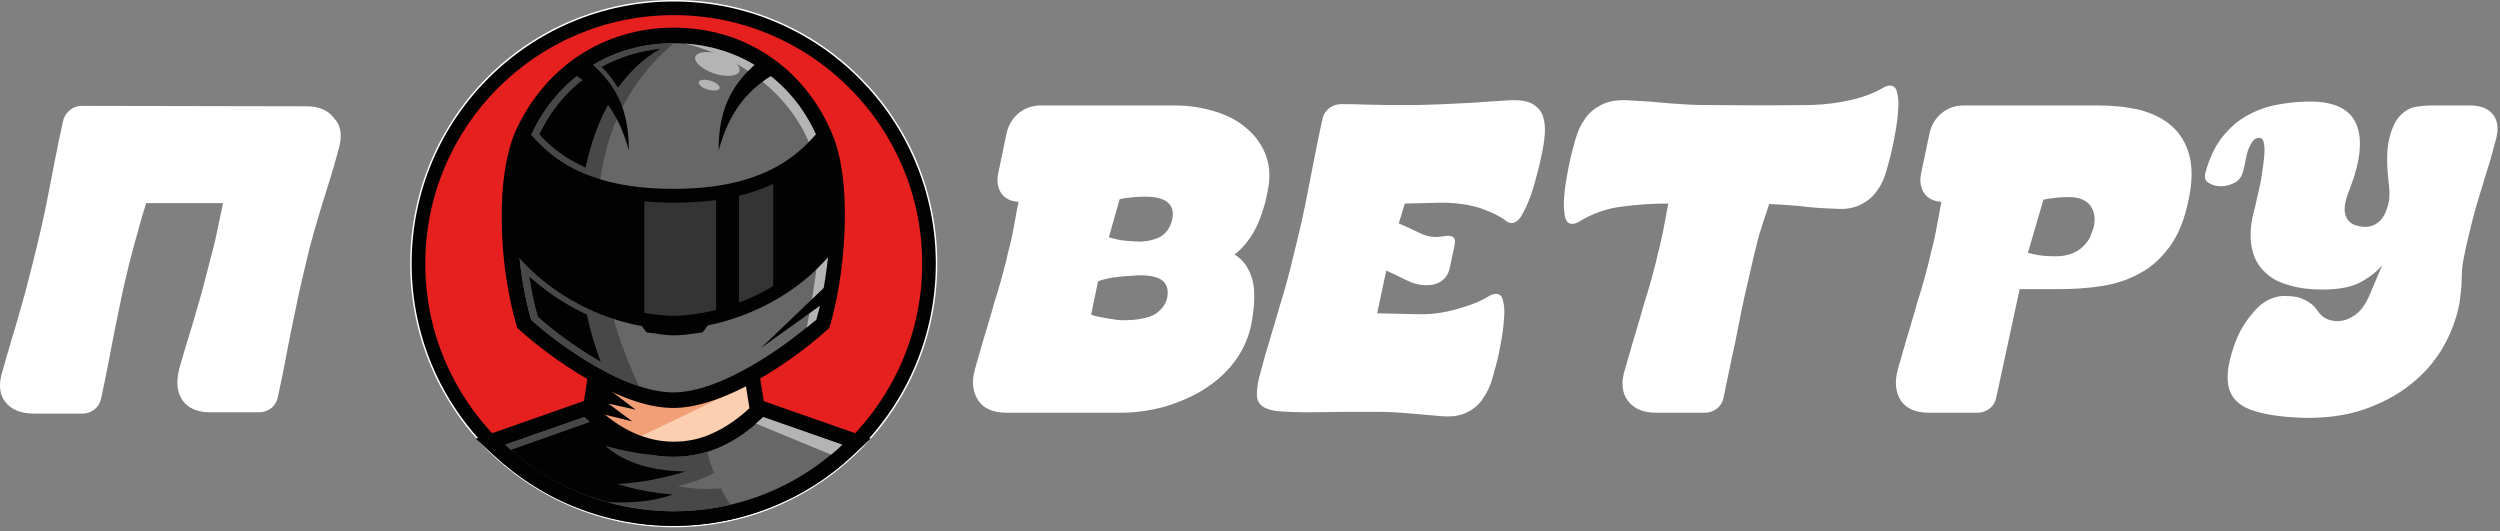
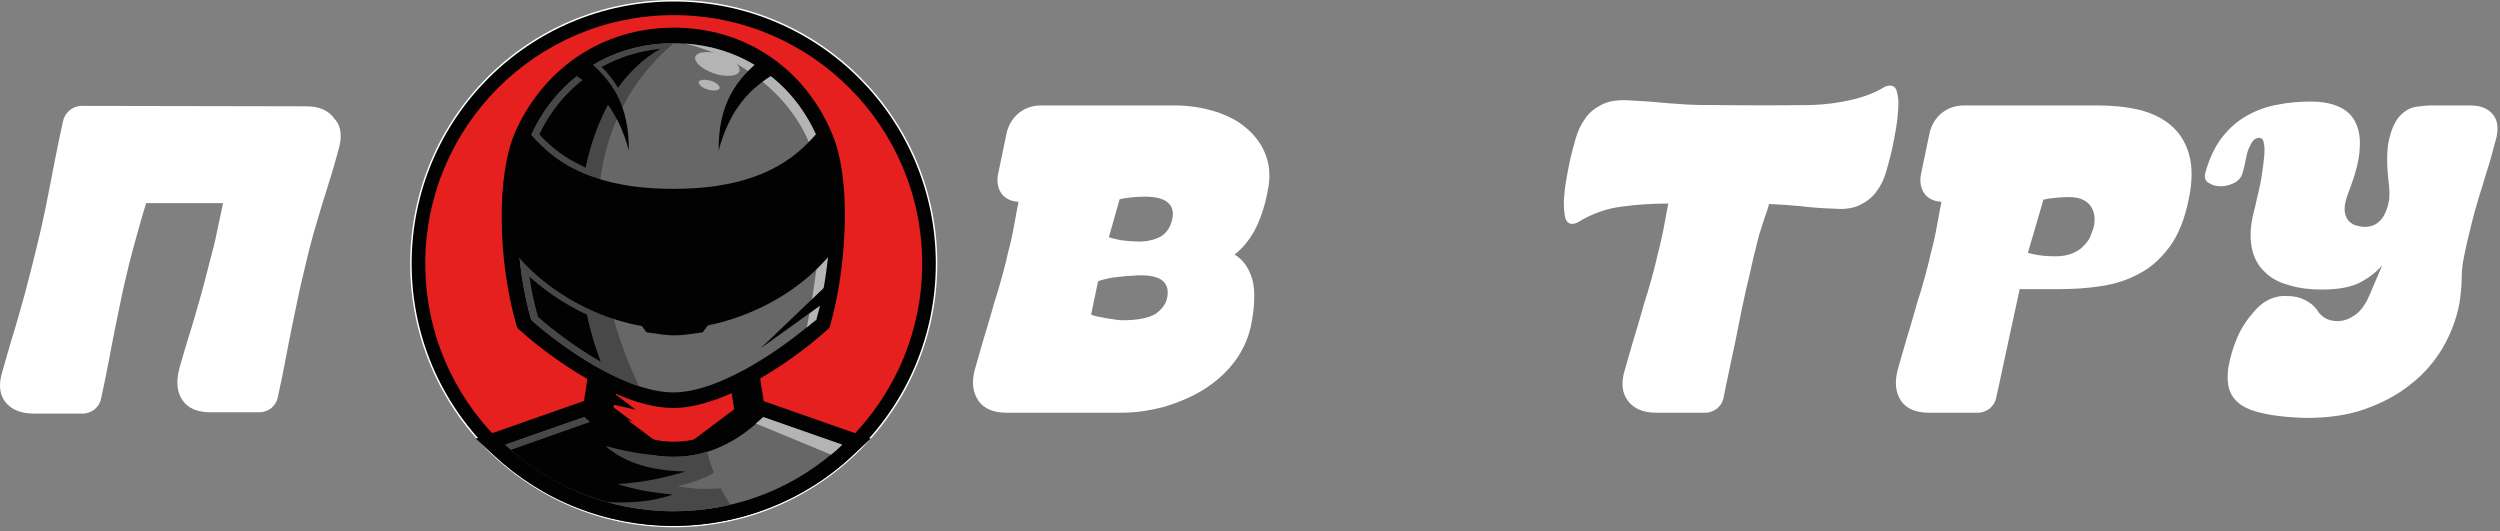
<svg xmlns="http://www.w3.org/2000/svg" width="334" height="71" viewBox="0 0 334 71" fill="none">
  <rect x="0" y="0" width="334" height="71" fill="#808080" stroke="none" />
  <path d="M90.01 0.1C109.409 0.1 125.123 15.818 125.123 35.22C125.123 54.622 109.409 70.34 90.01 70.34C70.612 70.34 54.897 54.622 54.897 35.22C54.897 15.818 70.612 0.1 90.01 0.1Z" fill="#020203" stroke="white" stroke-width="0.2" />
  <path fill-rule="evenodd" clip-rule="evenodd" d="M90.01 2.021C108.367 2.021 123.203 16.917 123.203 35.22C123.203 53.523 108.309 68.419 90.01 68.419C71.653 68.419 56.817 53.523 56.817 35.22C56.817 16.917 71.653 2.021 90.01 2.021Z" fill="#E5201E" />
  <path d="M82.563 50.694L81.928 54.678L90.01 60.74L98.092 54.678L97.457 50.694H82.563ZM77.772 55.197L79.1 46.536H100.92L102.479 56.41L90.01 65.821L77.541 56.41L77.772 55.197Z" fill="#020203" />
-   <path fill-rule="evenodd" clip-rule="evenodd" d="M80.832 48.615L79.735 55.544L90.01 63.28L100.285 55.544L99.189 48.615H90.01H80.832Z" fill="#FBCFB0" />
-   <path fill-rule="evenodd" clip-rule="evenodd" d="M80.832 48.615L79.735 55.544L84.237 58.95C89.375 56.467 94.455 54.042 99.593 51.56L99.131 48.615H89.952H80.832Z" fill="#F29F78" />
  <path d="M77.599 58.084L71.653 60.163C73.847 61.779 76.213 63.107 78.754 64.089C82.275 65.474 86.085 66.225 90.068 66.225C94.051 66.225 97.861 65.474 101.382 64.089C103.922 63.107 106.347 61.721 108.483 60.163L102.537 58.084C100.863 59.585 99.016 60.74 97.111 61.606C94.859 62.588 92.492 63.107 90.068 63.107C87.643 63.107 85.277 62.588 83.025 61.606C81.062 60.74 79.273 59.528 77.599 58.084ZM66.804 57.507L78.638 53.349L79.562 54.273C81.178 55.832 82.91 57.045 84.699 57.853C86.431 58.604 88.163 59.008 89.952 59.008H90.01C91.8 59.008 93.589 58.661 95.263 57.853C97.053 57.045 98.785 55.832 100.401 54.273L101.325 53.349L116.333 58.604L113.909 60.855C110.734 63.858 106.982 66.225 102.825 67.842C98.842 69.401 94.513 70.267 89.952 70.267C85.392 70.267 81.062 69.401 77.079 67.842C72.923 66.225 69.171 63.8 65.996 60.855L63.571 58.604L66.804 57.507Z" fill="#020203" />
  <path fill-rule="evenodd" clip-rule="evenodd" d="M78.061 55.717L67.497 59.412C73.385 64.897 81.293 68.304 90.01 68.304C98.727 68.304 106.635 64.955 112.523 59.412L101.96 55.717C98.438 59.181 94.282 61.086 90.01 61.029C85.738 61.086 81.64 59.123 78.061 55.717Z" fill="#676767" />
  <path fill-rule="evenodd" clip-rule="evenodd" d="M78.061 55.717L67.497 59.412C73.385 64.897 81.293 68.304 90.01 68.304C92.608 68.304 95.148 68.015 97.572 67.438C97.111 66.745 96.706 66.052 96.302 65.243C94.166 65.417 92.55 65.301 90.53 64.955C92.319 64.551 93.82 64.031 95.379 63.165C95.263 62.876 95.148 62.53 95.032 62.241C94.801 61.606 94.628 60.971 94.455 60.336C92.954 60.798 91.453 61.029 89.952 61.029C85.738 61.086 81.64 59.123 78.061 55.717Z" fill="#484848" />
  <path fill-rule="evenodd" clip-rule="evenodd" d="M111.023 60.74C111.542 60.336 112.062 59.874 112.523 59.412L101.96 55.717C101.671 56.005 101.325 56.294 100.978 56.583L111.023 60.74Z" fill="#B4B4B4" />
  <path fill-rule="evenodd" clip-rule="evenodd" d="M68.247 60.105C71.942 63.396 76.329 65.763 81.236 67.091C84.122 67.207 87.066 67.091 89.895 66.052C87.355 65.879 84.873 65.417 82.506 64.666C85.565 64.493 88.567 63.916 91.569 62.992C86.258 62.876 83.083 61.491 80.889 59.585C83.256 60.22 85.623 60.682 88.105 60.855L78.869 56.352L68.247 60.105Z" fill="#020203" />
  <path d="M90.01 7.795C86.027 7.795 82.448 8.892 79.562 10.855C76.502 12.876 74.078 15.878 72.635 19.342C71.538 21.883 71.134 25.52 71.191 29.331C71.249 33.661 71.884 38.165 72.808 41.571C75.001 43.476 78.523 46.132 82.275 48.038C84.93 49.423 87.701 50.405 90.01 50.405C92.319 50.405 95.032 49.423 97.746 48.038C101.498 46.132 105.077 43.476 107.213 41.571C108.136 38.165 108.771 33.661 108.829 29.331C108.887 25.52 108.425 21.94 107.386 19.342C105.943 15.878 103.518 12.876 100.459 10.855C97.572 8.892 93.993 7.795 90.01 7.795ZM77.31 7.448C80.889 5.081 85.219 3.695 90.01 3.695C94.859 3.695 99.189 5.081 102.71 7.448C106.462 9.931 109.349 13.568 111.138 17.783C112.466 20.901 112.928 25.058 112.87 29.331C112.812 34.296 112.062 39.435 110.965 43.245L110.792 43.823L110.33 44.227C108.021 46.306 103.922 49.423 99.535 51.675C96.36 53.292 92.954 54.504 89.952 54.504C86.951 54.504 83.545 53.349 80.37 51.675C75.983 49.423 71.884 46.306 69.575 44.227L69.113 43.823L68.94 43.245C67.843 39.435 67.035 34.296 67.035 29.331C66.977 25.058 67.497 20.843 68.767 17.783C70.614 13.568 73.5 9.989 77.31 7.448Z" fill="#020203" />
  <path fill-rule="evenodd" clip-rule="evenodd" d="M90.01 5.774C80.947 5.774 73.904 11.086 70.73 18.591C68.132 24.769 68.998 36.028 70.96 42.726C74.713 46.132 83.487 52.426 89.952 52.426C96.418 52.426 105.192 46.075 108.944 42.726C110.907 36.028 111.773 24.769 109.175 18.591C106.116 11.028 99.131 5.774 90.01 5.774Z" fill="#676767" />
  <path fill-rule="evenodd" clip-rule="evenodd" d="M90.01 5.774C80.947 5.774 73.904 11.086 70.73 18.591C68.132 24.769 68.998 36.028 70.96 42.726C73.904 45.382 79.85 49.77 85.392 51.617C80.023 40.416 74.539 18.88 90.01 5.774Z" fill="#484848" />
  <path fill-rule="evenodd" clip-rule="evenodd" d="M107.79 43.765C108.252 43.361 108.656 43.014 109.06 42.726C111.023 36.028 111.889 24.769 109.291 18.591C106.347 11.49 99.881 6.409 91.569 5.831C100.285 7.968 106.693 14.03 108.714 20.785C110.561 27.021 109.291 35.913 107.79 43.765Z" fill="#B4B4B4" />
  <path fill-rule="evenodd" clip-rule="evenodd" d="M88.221 6.524C85.334 6.813 82.679 7.679 80.37 8.949C81.236 9.758 81.928 10.681 82.563 11.721C84.122 9.584 85.969 7.795 88.221 6.524ZM78.292 10.335C75.636 12.298 73.5 14.896 72.057 17.956L72.288 18.187C73.269 19.284 74.366 20.15 75.579 20.959C76.387 21.478 77.31 21.94 78.234 22.402C78.927 19.111 80.023 16.109 81.524 13.453C80.543 12.183 79.504 11.201 78.292 10.335ZM70.73 36.952C71.018 38.915 71.422 40.763 71.884 42.322C73.731 43.996 76.849 46.363 80.254 48.326C79.504 46.363 78.869 44.227 78.407 42.033C77.888 41.802 77.426 41.571 76.906 41.282C74.828 40.185 72.923 38.857 71.249 37.414C71.076 37.298 70.903 37.125 70.73 36.952Z" fill="#020203" />
  <path fill-rule="evenodd" clip-rule="evenodd" d="M78.176 7.795L76.156 9.642C79.908 11.721 82.563 14.723 84.007 20.093C84.064 13.857 81.64 10.566 78.176 7.795Z" fill="#020203" />
  <path fill-rule="evenodd" clip-rule="evenodd" d="M101.844 7.795L103.865 9.642C100.112 11.721 97.457 14.723 96.014 20.093C95.956 13.857 98.38 10.566 101.844 7.795Z" fill="#020203" />
  <path fill-rule="evenodd" clip-rule="evenodd" d="M79.966 50.982L84.93 54.735L81.293 53.927L84.468 56.294L78.753 54.908L79.966 50.982Z" fill="#020203" />
  <path fill-rule="evenodd" clip-rule="evenodd" d="M110.561 37.991L101.613 46.536L110.792 39.954L110.561 37.991Z" fill="#020203" />
  <path fill-rule="evenodd" clip-rule="evenodd" d="M96.302 7.275C94.686 6.755 93.185 6.871 92.897 7.564C92.665 8.257 93.762 9.238 95.379 9.815C96.995 10.335 98.496 10.22 98.785 9.527C99.016 8.834 97.919 7.852 96.302 7.275Z" fill="#B4B4B4" />
  <path fill-rule="evenodd" clip-rule="evenodd" d="M94.975 10.797C94.224 10.566 93.531 10.624 93.358 10.912C93.243 11.259 93.762 11.721 94.513 11.952C95.263 12.183 95.956 12.125 96.129 11.836C96.245 11.49 95.725 11.028 94.975 10.797Z" fill="#B4B4B4" />
  <path fill-rule="evenodd" clip-rule="evenodd" d="M86.373 44.4C87.99 44.631 89.087 44.804 90.126 44.804C91.165 44.804 92.261 44.631 93.878 44.4L96.014 41.513H90.126H84.237L86.373 44.4Z" fill="#020203" />
  <path d="M89.952 43.996C85.392 43.881 81.005 42.61 77.253 40.59C73.212 38.453 69.806 35.451 67.612 32.16L67.324 31.756V31.236C67.208 29.042 67.266 26.906 67.497 24.885C67.67 22.922 68.074 21.074 68.536 19.4L69.46 16.398L71.595 18.707C73.674 20.959 76.156 22.575 79.157 23.615C82.217 24.712 85.796 25.231 89.952 25.231C94.109 25.231 97.688 24.712 100.747 23.615C103.691 22.575 106.231 20.959 108.309 18.707L110.445 16.398L111.369 19.4C111.888 21.074 112.235 22.922 112.408 24.885C112.639 26.906 112.639 29.042 112.581 31.236V31.756L112.293 32.16C110.099 35.451 106.751 38.453 102.652 40.59C98.9 42.553 94.513 43.881 89.952 43.996ZM78.984 37.414C82.275 39.146 86.027 40.243 90.01 40.359C93.936 40.243 97.746 39.146 101.036 37.414C104.384 35.624 107.155 33.257 109.06 30.601C109.118 28.753 109.06 26.963 108.887 25.289C108.829 24.654 108.771 24.077 108.656 23.499C106.693 25.058 104.557 26.213 102.075 27.137C98.611 28.349 94.628 28.984 90.068 28.984C85.507 28.984 81.524 28.407 78.061 27.137C75.579 26.271 73.385 25.058 71.48 23.499C71.365 24.077 71.307 24.712 71.249 25.289C71.076 26.963 71.018 28.753 71.076 30.601C72.865 33.199 75.636 35.624 78.984 37.414Z" fill="#020203" />
  <path fill-rule="evenodd" clip-rule="evenodd" d="M90.01 42.206C81.12 41.917 73.096 37.068 69.171 31.178C68.998 27.137 69.344 23.095 70.325 19.977C74.886 24.885 81.293 27.079 90.01 27.079C98.727 27.079 105.135 24.885 109.695 19.977C110.676 23.095 111.023 27.137 110.849 31.178C106.924 37.068 98.9 41.917 90.01 42.206Z" fill="#020203" />
-   <path fill-rule="evenodd" clip-rule="evenodd" d="M90.01 42.206C88.682 42.148 87.355 42.033 86.085 41.802V26.906C87.355 27.021 88.625 27.079 90.01 27.079C92.031 27.079 93.936 26.963 95.667 26.733V41.398C93.878 41.86 91.973 42.148 90.01 42.206Z" fill="#343434" />
-   <path fill-rule="evenodd" clip-rule="evenodd" d="M98.727 26.155C100.343 25.751 101.844 25.231 103.287 24.596V38.222C101.844 39.088 100.343 39.839 98.727 40.416V26.155Z" fill="#343434" />
  <path d="M130.303 49.135C130.707 47.749 131.054 46.479 131.4 45.324C131.746 44.169 132.093 43.072 132.381 42.033C132.67 40.936 133.016 39.839 133.363 38.742C133.709 37.587 134.056 36.317 134.402 34.931C134.575 34.123 134.748 33.43 134.921 32.795C135.095 32.16 135.21 31.525 135.326 30.947C135.441 30.37 135.556 29.735 135.672 29.1C135.787 28.465 135.903 27.772 136.076 26.963C135.037 26.906 134.229 26.502 133.767 25.809C133.305 25.116 133.132 24.25 133.363 23.153L134.46 17.899C134.691 16.744 135.268 15.82 136.076 15.127C136.942 14.434 137.923 14.088 139.078 14.088H156.915C158.878 14.088 160.667 14.377 162.342 14.896C164.016 15.416 165.459 16.167 166.613 17.206C167.768 18.187 168.634 19.4 169.153 20.843C169.673 22.287 169.731 23.903 169.326 25.693C168.922 27.83 168.287 29.504 167.595 30.832C166.844 32.16 165.978 33.199 164.939 34.008C166.094 34.7 166.844 35.797 167.306 37.298C167.71 38.8 167.652 40.878 167.133 43.534C166.729 45.324 165.978 46.941 164.882 48.384C163.785 49.828 162.399 51.04 160.841 52.022C159.282 53.003 157.493 53.754 155.588 54.331C153.683 54.851 151.72 55.139 149.815 55.139H134.46C132.728 55.139 131.458 54.62 130.707 53.523C129.899 52.31 129.784 50.925 130.303 49.135ZM155.934 39.781C156.107 38.858 155.992 38.165 155.414 37.587C154.895 37.068 153.856 36.779 152.413 36.779C152.182 36.779 151.835 36.779 151.374 36.837C150.912 36.837 150.392 36.894 149.815 36.952C149.238 37.01 148.66 37.068 148.141 37.183C147.564 37.298 147.102 37.414 146.698 37.587L145.774 42.033C146.063 42.148 146.409 42.264 146.813 42.322C147.217 42.38 147.621 42.495 148.025 42.553C148.429 42.61 148.834 42.668 149.18 42.726C149.526 42.784 149.815 42.784 150.046 42.784C151.951 42.784 153.394 42.495 154.318 41.975C155.183 41.398 155.761 40.647 155.934 39.781ZM156.627 29.215C156.8 28.291 156.627 27.599 156.049 27.079C155.472 26.559 154.433 26.271 152.932 26.271C152.182 26.271 151.547 26.328 151.027 26.386C150.508 26.444 150.046 26.502 149.584 26.617L148.141 31.698C148.949 31.929 149.642 32.102 150.334 32.16C151.027 32.218 151.604 32.275 152.182 32.275C153.221 32.275 154.202 32.044 155.01 31.64C155.818 31.178 156.396 30.37 156.627 29.215Z" fill="white" />
-   <path d="M168.172 50.636C168.576 49.135 168.922 47.749 169.326 46.479C169.673 45.209 170.077 43.996 170.423 42.784C170.77 41.571 171.116 40.359 171.52 39.088C171.866 37.818 172.271 36.432 172.617 34.931C173.079 33.084 173.483 31.409 173.829 29.908C174.175 28.407 174.464 26.906 174.753 25.462C175.041 24.019 175.33 22.518 175.619 21.017C175.907 19.515 176.254 17.841 176.658 15.993C176.773 15.358 177.062 14.896 177.524 14.492C177.985 14.146 178.505 13.915 179.14 13.915C180.352 13.915 181.449 13.915 182.43 13.973C183.412 13.973 184.335 14.03 185.259 14.03C186.183 14.03 187.106 14.03 188.088 14.03C189.069 14.03 190.166 14.03 191.378 13.973C192.417 13.915 193.283 13.915 194.091 13.857C194.899 13.799 195.707 13.799 196.516 13.742C197.324 13.684 198.132 13.626 198.94 13.568C199.748 13.511 200.672 13.453 201.711 13.395C203.154 13.337 204.193 13.511 204.886 13.973C205.579 14.434 206.041 15.012 206.214 15.82C206.445 16.628 206.445 17.494 206.329 18.534C206.214 19.573 205.983 20.612 205.752 21.652C205.579 22.345 205.406 23.153 205.117 24.134C204.886 25.058 204.597 25.924 204.251 26.79C203.962 27.599 203.558 28.291 203.212 28.927C202.808 29.504 202.404 29.793 201.942 29.793C201.653 29.793 201.422 29.677 201.192 29.504C200.383 28.869 199.171 28.291 197.67 27.772C196.112 27.31 194.438 27.079 192.533 27.079L187.684 27.195L186.875 29.85C187.857 30.255 188.838 30.716 189.762 31.178C190.743 31.64 191.724 31.756 192.763 31.582C193.456 31.467 193.918 31.467 194.149 31.698C194.38 31.871 194.438 32.218 194.322 32.795L193.687 35.797C193.514 36.606 193.11 37.183 192.59 37.529C192.071 37.934 191.378 38.107 190.57 38.107C189.646 38.107 188.78 37.876 187.857 37.414C186.933 36.952 186.067 36.548 185.201 36.144L183.989 41.86L189.3 41.975C191.147 42.033 192.937 41.802 194.668 41.282C196.4 40.821 197.843 40.243 198.94 39.55C199.229 39.377 199.575 39.262 199.864 39.262C200.326 39.262 200.672 39.55 200.787 40.128C200.961 40.705 201.018 41.398 200.961 42.264C200.903 43.072 200.845 43.938 200.672 44.92C200.499 45.844 200.383 46.652 200.21 47.403C199.979 48.442 199.691 49.423 199.402 50.463C199.113 51.502 198.709 52.426 198.132 53.234C197.612 54.042 196.862 54.678 195.996 55.082C195.13 55.544 193.976 55.717 192.59 55.601C190.743 55.428 189.184 55.313 187.857 55.197C186.529 55.082 185.259 55.024 183.989 55.024C182.719 55.024 181.391 55.024 179.89 55.024C178.447 55.024 176.6 55.082 174.464 55.082C173.136 55.082 172.04 55.024 171.116 54.966C170.192 54.908 169.5 54.735 168.922 54.447C168.403 54.158 168.056 53.696 167.941 53.119C167.883 52.484 167.941 51.675 168.172 50.636Z" fill="white" />
  <path d="M217.413 13.395C218.509 13.453 219.491 13.511 220.357 13.568C221.223 13.626 222.089 13.742 222.954 13.799C223.82 13.857 224.686 13.915 225.552 13.973C226.476 14.03 227.457 14.03 228.554 14.03C233.057 14.088 237.559 14.088 242.004 14.03C243.851 13.973 245.641 13.742 247.373 13.337C249.105 12.933 250.548 12.356 251.587 11.721C251.875 11.547 252.222 11.432 252.51 11.432C252.972 11.432 253.319 11.721 253.434 12.298C253.607 12.876 253.665 13.568 253.607 14.434C253.55 15.243 253.492 16.109 253.319 17.09C253.145 18.014 253.03 18.823 252.857 19.573C252.626 20.67 252.337 21.709 252.049 22.749C251.76 23.788 251.356 24.712 250.779 25.462C250.259 26.271 249.509 26.848 248.643 27.31C247.777 27.772 246.622 28.003 245.237 27.887C243.447 27.83 241.889 27.714 240.561 27.541C239.233 27.425 237.848 27.31 236.347 27.252C236.174 27.945 235.943 28.522 235.77 29.042C235.597 29.562 235.423 30.139 235.25 30.659C235.077 31.178 234.904 31.756 234.788 32.275C234.673 32.853 234.5 33.43 234.327 34.123C233.922 35.971 233.518 37.645 233.172 39.146C232.826 40.647 232.537 42.148 232.248 43.592C231.96 45.035 231.671 46.536 231.325 48.038C231.036 49.539 230.632 51.213 230.286 53.061C230.17 53.696 229.882 54.158 229.42 54.562C228.958 54.908 228.438 55.139 227.803 55.139H221.28C219.549 55.139 218.279 54.62 217.47 53.523C216.662 52.426 216.547 51.04 217.124 49.25C217.528 47.864 217.875 46.594 218.221 45.44C218.567 44.285 218.914 43.188 219.202 42.148C219.491 41.051 219.837 39.955 220.184 38.857C220.53 37.703 220.876 36.432 221.223 35.047C221.396 34.238 221.569 33.546 221.742 32.91C221.858 32.275 222.031 31.698 222.146 31.121C222.262 30.543 222.377 29.908 222.493 29.273C222.608 28.638 222.724 27.945 222.897 27.194C220.819 27.194 218.798 27.31 216.72 27.599C214.7 27.83 212.737 28.522 210.947 29.619C210.659 29.793 210.37 29.908 210.024 29.908C209.562 29.908 209.273 29.619 209.1 29.042C208.985 28.465 208.927 27.772 208.927 26.906C208.985 26.097 209.042 25.231 209.216 24.25C209.389 23.326 209.504 22.518 209.677 21.767C209.908 20.67 210.197 19.631 210.486 18.591C210.774 17.552 211.178 16.686 211.755 15.878C212.275 15.069 213.025 14.492 213.891 14.03C214.873 13.511 216.027 13.337 217.413 13.395Z" fill="white" />
  <path d="M253.607 49.135C254.011 47.749 254.358 46.479 254.704 45.324C255.05 44.169 255.397 43.072 255.685 42.033C255.974 40.936 256.32 39.839 256.667 38.742C257.013 37.587 257.359 36.317 257.706 34.931C257.879 34.123 258.052 33.43 258.225 32.795C258.399 32.16 258.514 31.525 258.629 30.947C258.745 30.37 258.86 29.735 258.976 29.1C259.091 28.465 259.207 27.772 259.38 26.963C258.341 26.906 257.533 26.502 257.071 25.809C256.609 25.116 256.436 24.25 256.667 23.153L257.764 17.899C257.994 16.744 258.572 15.82 259.38 15.127C260.246 14.434 261.227 14.088 262.382 14.088H280.219C282.24 14.088 284.029 14.261 285.761 14.665C287.435 15.07 288.878 15.762 290.033 16.744C291.187 17.726 291.995 18.996 292.457 20.612C292.919 22.229 292.919 24.25 292.4 26.675C291.88 29.273 291.014 31.409 289.86 32.968C288.705 34.527 287.377 35.74 285.819 36.548C284.26 37.414 282.586 37.934 280.739 38.222C278.892 38.511 276.987 38.627 275.024 38.627H269.828L266.711 53.061C266.596 53.696 266.307 54.158 265.845 54.562C265.383 54.908 264.864 55.139 264.229 55.139H257.706C255.974 55.139 254.704 54.62 253.954 53.523C253.203 52.31 253.088 50.925 253.607 49.135ZM279.757 30.197C279.815 29.793 279.873 29.331 279.815 28.869C279.757 28.407 279.584 27.945 279.353 27.599C279.122 27.195 278.718 26.906 278.257 26.675C277.795 26.444 277.16 26.328 276.352 26.328C275.601 26.328 274.966 26.386 274.447 26.444C273.927 26.502 273.465 26.559 273.003 26.675L270.925 33.776C271.791 34.008 272.484 34.123 273.119 34.181C273.696 34.238 274.216 34.238 274.677 34.238C275.486 34.238 276.121 34.123 276.756 33.892C277.333 33.661 277.852 33.372 278.257 32.968C278.661 32.564 279.007 32.16 279.238 31.698C279.411 31.121 279.642 30.716 279.757 30.197Z" fill="white" />
  <path d="M333.385 18.88C332.981 20.381 332.635 21.709 332.231 22.922C331.885 24.134 331.48 25.347 331.134 26.502C330.788 27.656 330.441 28.869 330.153 30.081C329.864 31.294 329.518 32.622 329.229 34.123C328.998 35.162 328.883 36.144 328.883 37.125C328.883 38.107 328.767 39.204 328.594 40.474C328.19 42.61 327.44 44.574 326.343 46.479C325.246 48.326 323.803 50.001 322.013 51.386C320.282 52.772 318.203 53.869 315.894 54.678C313.585 55.486 310.988 55.832 308.217 55.832C305.388 55.775 303.137 55.486 301.347 54.966C299.558 54.447 298.403 53.523 297.941 52.31C297.595 51.502 297.537 50.405 297.71 49.077C297.941 47.749 298.345 46.363 298.923 45.035C299.5 43.707 300.308 42.553 301.232 41.513C302.155 40.474 303.137 39.897 304.176 39.666C304.407 39.608 304.638 39.55 304.869 39.55C305.099 39.55 305.33 39.55 305.561 39.55C306.485 39.55 307.235 39.724 307.928 40.07C308.621 40.416 309.14 40.821 309.544 41.398C310.179 42.437 311.103 42.899 312.315 42.899C313.123 42.899 313.874 42.61 314.624 42.091C315.375 41.571 316.067 40.647 316.587 39.377L318.261 35.451C317.337 36.49 316.298 37.241 315.144 37.818C313.932 38.395 312.315 38.684 310.179 38.684C308.621 38.684 307.178 38.511 305.85 38.107C304.522 37.76 303.425 37.183 302.617 36.375C301.751 35.566 301.174 34.585 300.885 33.315C300.597 32.044 300.597 30.543 301.001 28.753C301.059 28.58 301.116 28.176 301.289 27.599C301.405 27.021 301.578 26.328 301.751 25.578C301.924 24.827 302.098 24.019 302.213 23.153C302.329 22.287 302.444 21.536 302.502 20.843C302.559 20.151 302.559 19.573 302.444 19.111C302.386 18.649 302.155 18.418 301.867 18.418C301.52 18.418 301.232 18.534 301.001 18.823C300.77 19.111 300.597 19.458 300.424 19.862C300.25 20.266 300.135 20.786 300.019 21.363C299.904 21.94 299.789 22.518 299.615 23.095C299.442 23.672 299.096 24.134 298.519 24.423C297.941 24.712 297.364 24.885 296.671 24.885C296.036 24.885 295.517 24.712 295.055 24.423C294.593 24.134 294.478 23.672 294.651 23.037C295.17 21.132 295.921 19.573 296.902 18.303C297.884 17.09 298.98 16.109 300.25 15.416C301.52 14.723 302.906 14.204 304.349 13.973C305.792 13.684 307.293 13.568 308.794 13.568C310.064 13.568 311.161 13.742 312.2 14.146C313.239 14.55 314.047 15.185 314.567 16.109C315.086 17.033 315.375 18.245 315.259 19.804C315.202 21.363 314.682 23.326 313.758 25.693C313.412 26.617 313.239 27.31 313.239 27.945C313.239 28.522 313.412 28.984 313.643 29.331C313.874 29.677 314.22 29.908 314.624 30.081C315.028 30.197 315.49 30.312 315.952 30.312C316.587 30.312 317.164 30.139 317.626 29.793C318.088 29.446 318.434 28.984 318.665 28.465C318.896 27.945 319.069 27.368 319.185 26.733C319.242 26.097 319.242 25.462 319.185 24.885C318.838 22.171 318.838 20.035 319.185 18.591C319.531 17.148 320.051 16.051 320.686 15.416C321.321 14.781 322.013 14.377 322.821 14.261C323.63 14.146 324.265 14.088 324.726 14.088H330.037C331.48 14.088 332.52 14.55 333.155 15.416C333.732 16.224 333.847 17.379 333.385 18.88Z" fill="white" />
  <path d="M45.214 20.035C44.81 21.478 44.464 22.806 44.06 24.019C43.713 25.231 43.309 26.386 42.963 27.541C42.617 28.696 42.27 29.85 41.924 31.063C41.578 32.275 41.231 33.603 40.885 35.105C40.481 36.837 40.077 38.453 39.788 39.897C39.499 41.34 39.211 42.726 38.922 44.054C38.633 45.382 38.403 46.767 38.114 48.211C37.825 49.654 37.537 51.213 37.133 53.003C37.017 53.638 36.728 54.1 36.267 54.504C35.805 54.851 35.285 55.082 34.65 55.082H28.127C26.395 55.082 25.125 54.562 24.375 53.465C23.625 52.368 23.509 50.982 23.971 49.192C24.375 47.807 24.721 46.536 25.068 45.44C25.414 44.343 25.761 43.245 26.049 42.206C26.338 41.167 26.684 40.07 26.973 38.973C27.261 37.876 27.608 36.606 27.954 35.22C28.358 33.661 28.762 32.218 28.993 30.947C29.282 29.677 29.513 28.407 29.801 27.137H19.526C19.122 28.407 18.776 29.619 18.429 30.89C18.083 32.16 17.679 33.545 17.275 35.162C16.871 36.894 16.466 38.511 16.178 39.954C15.889 41.398 15.601 42.784 15.312 44.169C15.023 45.555 14.792 46.941 14.504 48.384C14.215 49.828 13.927 51.386 13.522 53.176C13.407 53.811 13.118 54.273 12.657 54.678C12.195 55.024 11.675 55.255 11.04 55.255H4.517C2.785 55.255 1.515 54.735 0.707 53.696C-0.101 52.657 -0.216 51.271 0.361 49.481C0.765 48.095 1.111 46.825 1.458 45.67C1.804 44.516 2.15 43.419 2.439 42.379C2.728 41.282 3.074 40.185 3.363 39.088C3.651 37.934 3.998 36.663 4.344 35.278C4.806 33.43 5.21 31.756 5.556 30.255C5.903 28.753 6.191 27.252 6.48 25.809C6.768 24.365 7.057 22.864 7.346 21.363C7.634 19.862 7.981 18.187 8.385 16.34C8.5 15.705 8.789 15.185 9.251 14.781C9.712 14.377 10.29 14.146 10.867 14.146L40.943 14.203C42.674 14.203 43.944 14.781 44.695 15.878C45.618 16.859 45.734 18.303 45.214 20.035Z" fill="white" />
</svg>